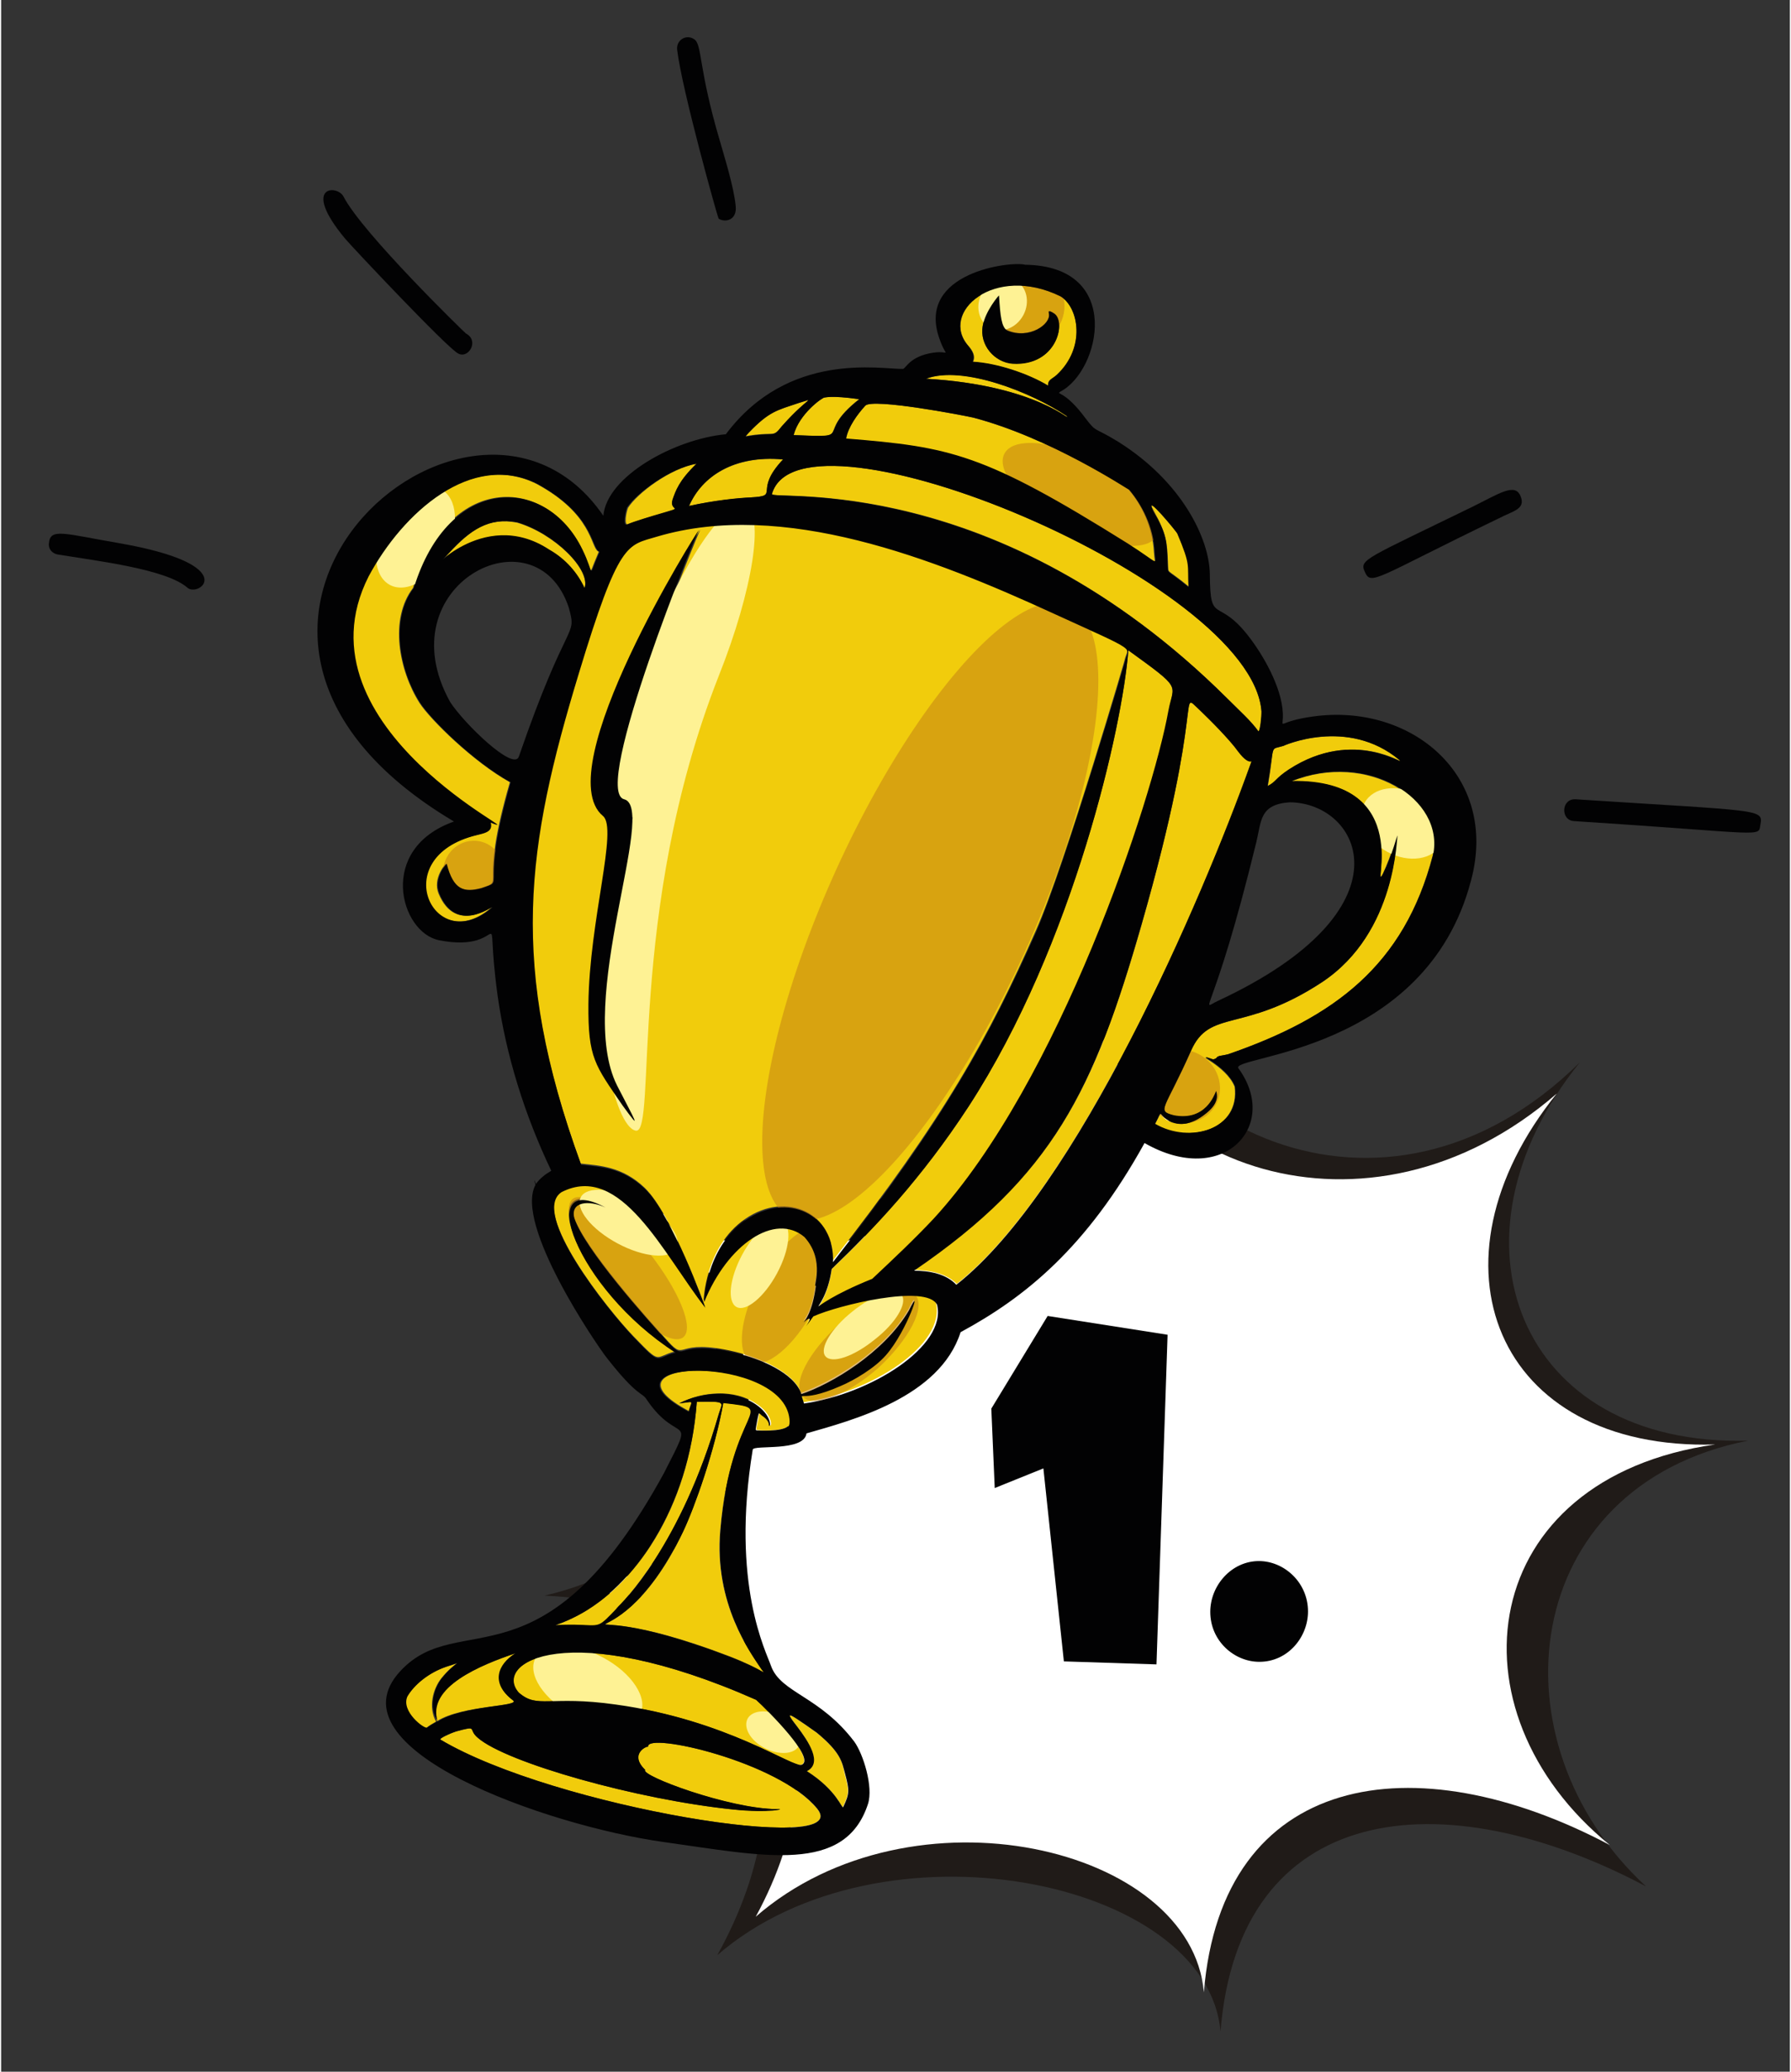
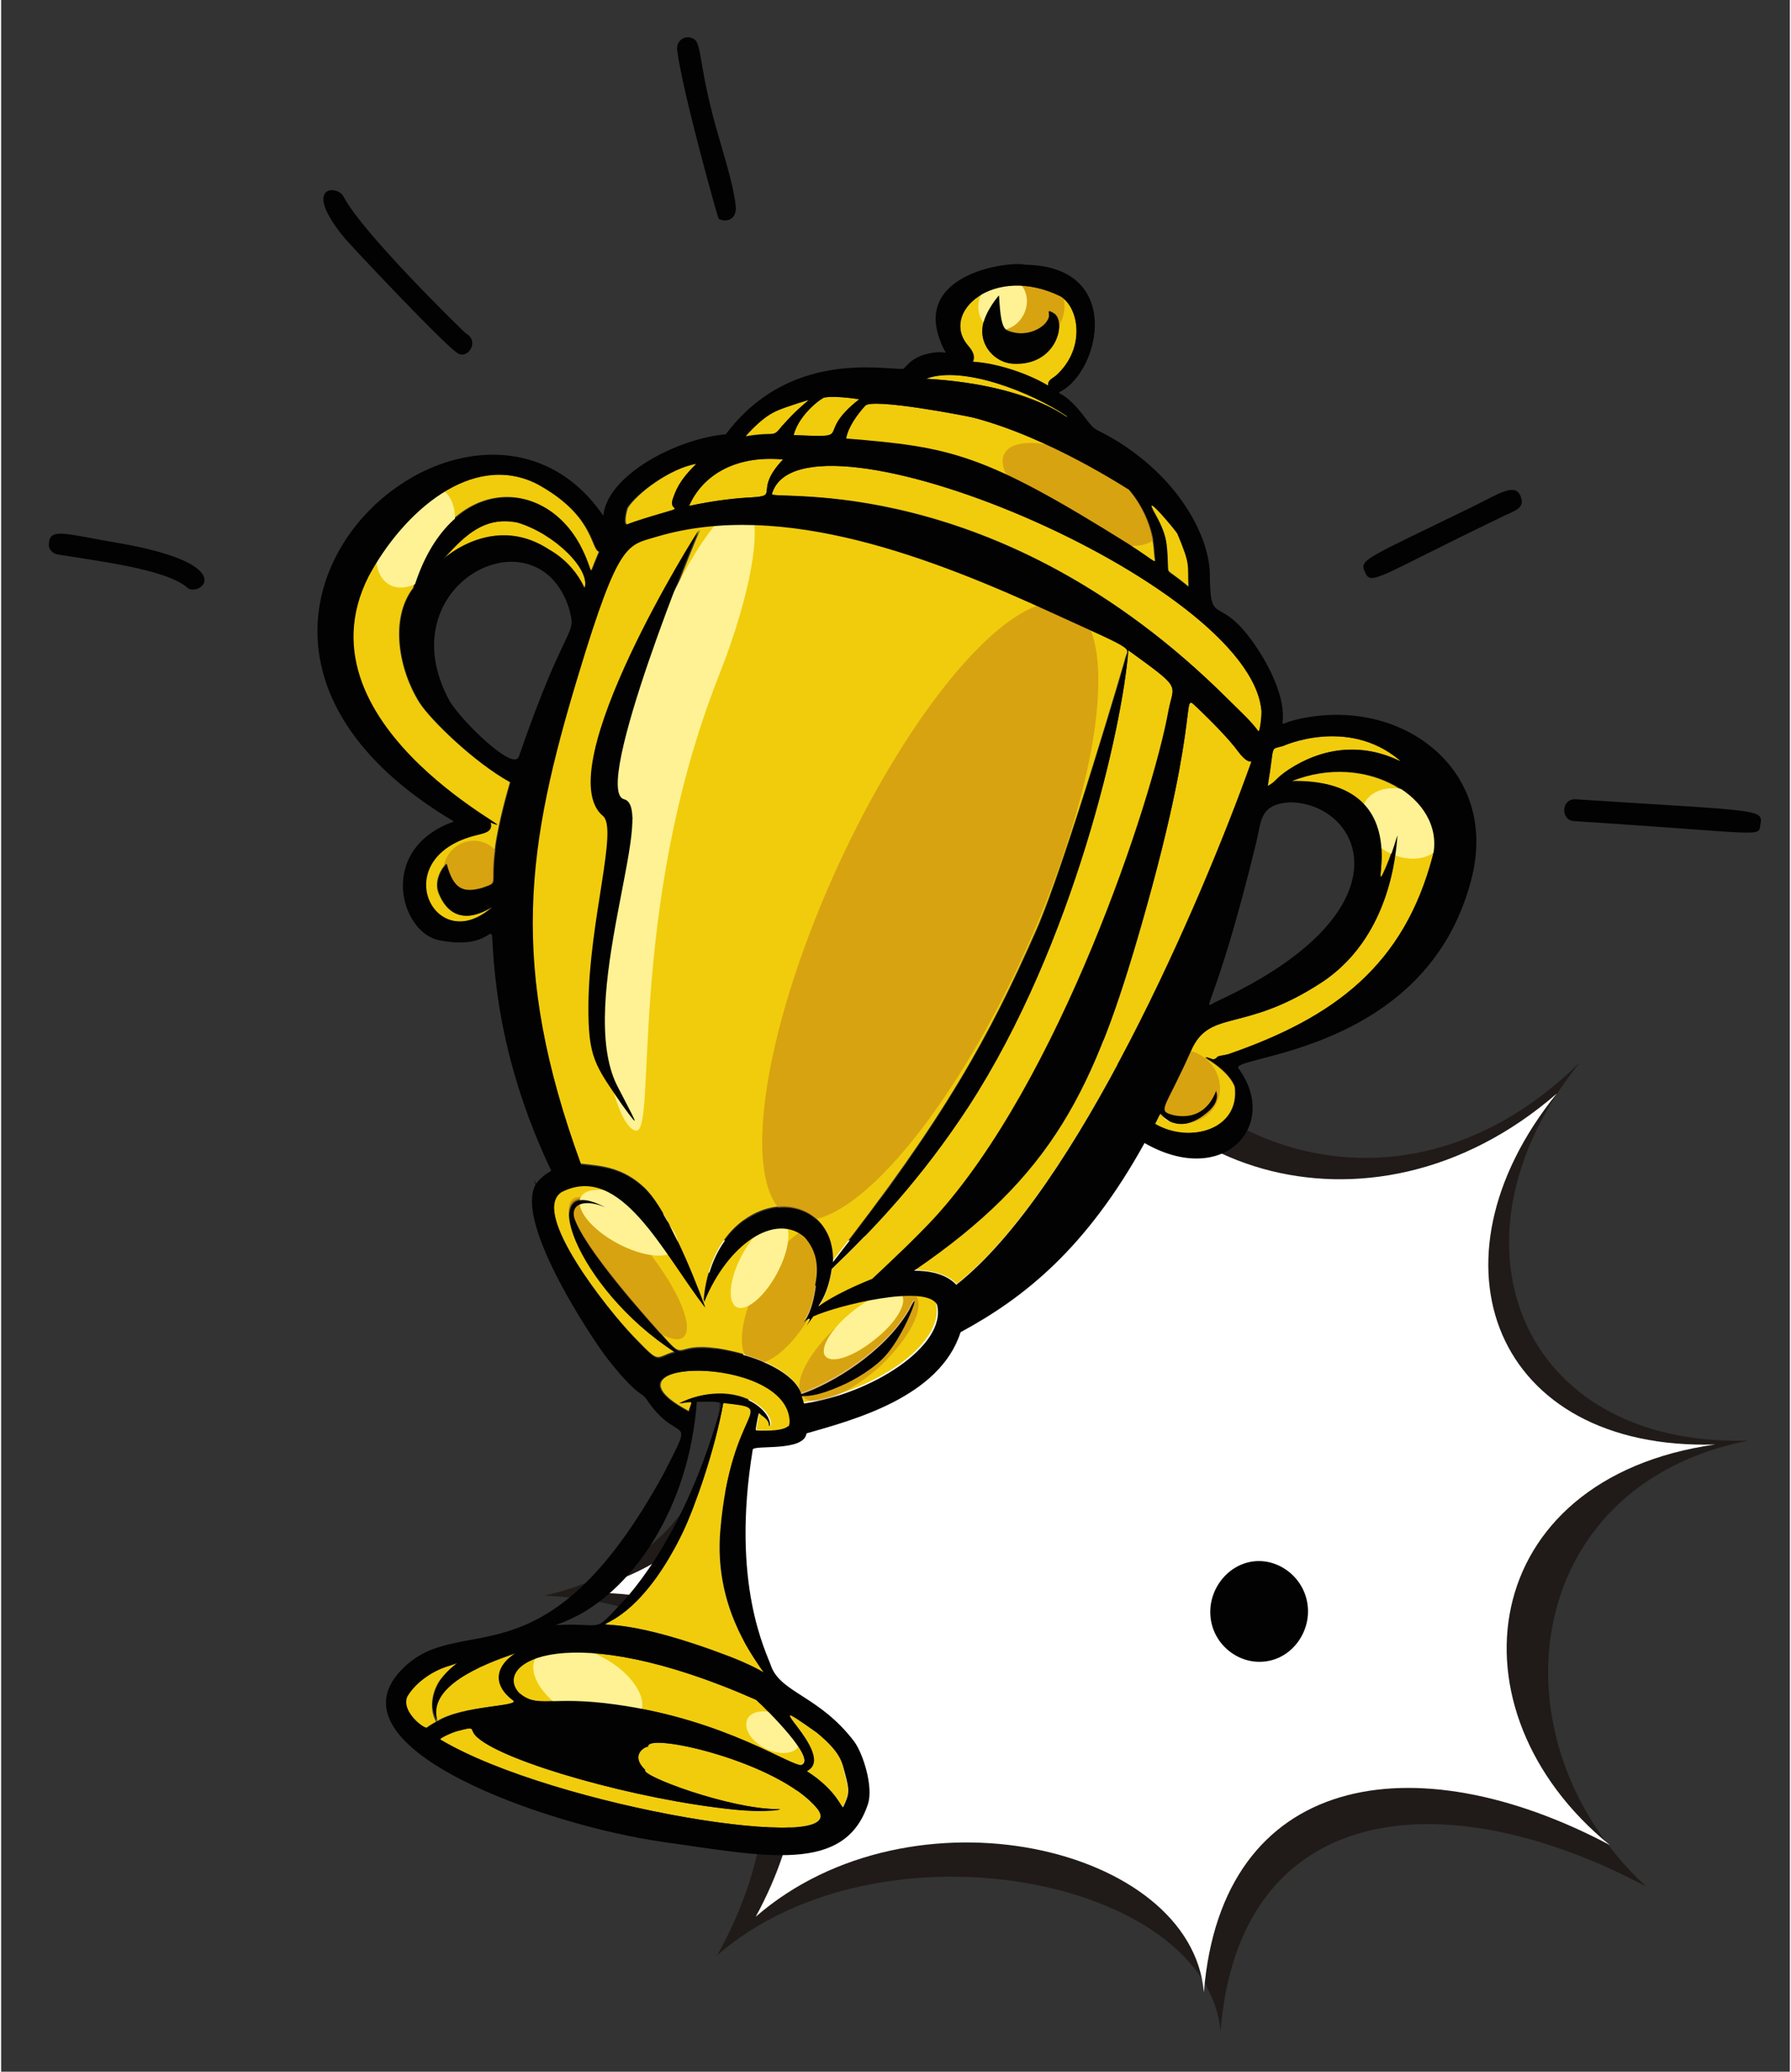
<svg xmlns="http://www.w3.org/2000/svg" version="1.1" x="0px" y="0px" viewBox="0 0 419.1 485.2" style="enable-background:new 0 0 419.1 485.2;" xml:space="preserve" width="160" height="185">
  <rect x="0" y="0" width="419.1" height="485.2" fill="#333333" stroke="none" />
  <style type="text/css">
	.st0{fill-rule:evenodd;clip-rule:evenodd;fill:#201B18;}
	.st1{fill-rule:evenodd;clip-rule:evenodd;fill:#FFFFFF;}
	.st2{display:none;fill:#FFD60D;}
	.st3{display:none;fill-rule:evenodd;clip-rule:evenodd;fill:#ABA8A8;}
	.st4{display:none;fill:#383330;}
	.st5{display:none;fill-rule:evenodd;clip-rule:evenodd;fill:#201B18;}
	.st6{display:none;fill-rule:evenodd;clip-rule:evenodd;fill:#FFD60D;}
	.st7{fill:#020203;}
	.st8{fill:#F1CC0C;}
	.st9{opacity:0.56;fill:#C58215;enable-background:new    ;}
	.st10{fill:#FEF294;}
	.st11{display:none;}
	.st12{display:inline;fill:#020203;}
</style>
  <g id="Ebene_1">
    <g>
      <g>
        <g>
          <path class="st0" d="M253.9,213.9c9.4,50.9,70.2,80.1,116,34.9c-33.4,41.3-14.4,90.1,39.4,88.6c-53.7,10.6-60.6,70.6-23.9,104.4      c-48-25.4-95.4-19.8-99.7,34c-3.1-35.8-79.6-51.1-117.9-17.9c22.3-40.1,11.9-82-40.5-84.2c53.5-12.4,50.6-70.5,15.3-100      C187.3,308.2,258.8,264.2,253.9,213.9" />
          <path class="st1" d="M253.9,230.3c8.2,42.9,66.2,64.3,110.6,25.8c-32,39.6-14.4,83.7,37.1,82.2c-55.9,7.9-63.4,62.3-24.7,93.8      c-45.9-24.3-90.9-17-95.1,34.5c-2.9-34.2-68.4-49.5-105-17.7c21.4-39.3,8.1-77.9-42.3-75.8c51.2-11.8,50.7-63.2,16.9-91.4      C190.4,311.3,253.1,274,253.9,230.3" />
          <path class="st2" d="M157.4,289.7c0,0,7.7-15.9,23.2-22.7c0,0,25.9-12.2,50,11.2c0,0,11.9,12.9,10.4,29.7c0,0-3.6,27.7-2.7,29.9      l0.1,24c0,0,2.5,10.2-1.6,11.7l-29.7,10.4c0,0-5.4,2-8.2-6.1c0,0-13.3-19.1-19-23.5c0,0-20.1-20.6-22.8-28.2      C157.2,326.1,147.4,313.4,157.4,289.7" />
          <path class="st3" d="M207.6,385.6l29.9-10.4c1.7-0.6,3.3-0.1,3.7,1l1.5,4.2c0.4,1.2-0.6,2.6-2.3,3.1l-29.9,10.4      c-1.7,0.6-3.3,0.1-3.7-1l-1.5-4.2C205,387.6,206,386.2,207.6,385.6" />
          <path class="st3" d="M244.1,393.4l-29.9,10.5c-1.7,0.6-3.3,0.1-3.7-1l-1.5-4.2c-0.4-1.2,0.6-2.6,2.3-3.1l29.9-10.4      c1.7-0.6,3.3-0.1,3.7,1l1.5,4.2C246.8,391.4,245.8,392.9,244.1,393.4" />
          <path class="st4" d="M214.8,404.9l29.1-10.2c1.7,4.8-5,10.8-11.8,13.1C225.4,410.2,216.5,409.7,214.8,404.9" />
          <path class="st5" d="M205.4,388.7c1.2-0.1,2.3,2.9,2.7,3.8c0,0,0.1,0.1,0.2,0.1s0.3,0.1,0.4,0.1c0.5,0.1,1,0,1.4-0.2      c4-1.6,8.2-3.1,12.3-4.6c3.7-1.3,7.5-2.6,11.3-3.7c1.1-0.3,5.7-2.2,6.7-0.9c0,0.1,0.1,0.1,0.1,0.2c0-0.7,0.9-1.2,1.1-1.9      c0.1-0.2,0.1-0.4,0.1-0.5s0-0.2-0.1-0.3c-0.6-1.3-1.2-2.7-1.8-4.1c0,0,0,0-0.1,0s-0.2-0.1-0.3-0.1c-0.4-0.1-0.9,0-1.3,0.2      c-4.2,1.6-8.4,3.1-12.6,4.6c-5.7,2-11.5,4.1-17.4,5.5c-0.5,0.1-1,0.4-1.5,0.7c-0.2,0.1-0.3,0.3-0.5,0.4      c-0.2,0.2-0.3,0.5-0.5,0.6C205.5,388.7,205.5,388.7,205.4,388.7 M223.6,391.5c-4.1,1.4-8.3,2.9-12.4,4.1c-1.1,0.3-2.2,0.4-3.3,0      c-0.5-0.2-1-0.4-1.4-0.8s-0.7-0.9-0.9-1.4c-0.2-1-1.2-3.9-0.1-4.7c-0.5,0.2-0.8-0.6-0.8-1c0-0.5,0.1-0.9,0.3-1.3      c0.4-0.9,1.3-1.6,2.3-2.1c5.5-2.6,11.3-4.5,17-6.5c4.2-1.5,8.5-2.9,12.7-4.3c1.1-0.4,2.3-0.4,3.4-0.1c0.5,0.2,1,0.4,1.5,0.8      s0.8,0.9,1,1.5c0.4,1.4,0.8,2.9,1.2,4.3c0.1,0.5,0.1,1.1,0,1.6s-0.4,0.9-0.7,1.2c-0.5,0.5-2.1,1.5-2.8,0.7      c0.5,1.5-5.1,3.6-5.8,3.8C231,388.8,227.3,390.2,223.6,391.5z" />
          <path class="st5" d="M168.1,297.8c-0.8,2.1-1.2,4.3-1.2,6.5c0,1.9,2.7,9.1,1.5,10.5c-3,0.9-5-8.7-5.1-10.4      c-0.1-2.7,0.3-5.4,1.2-7.9c0.2-0.6,0.5-1.2,0.8-1.8c1.2-2.6,3-5,5.2-6.8c0.6-0.5,4.9-3.9,5.8-2c0.7,1.4-2.9,3.7-3.6,4.4      c-1.6,1.8-3,3.8-4,6.1C168.5,296.8,168.3,297.3,168.1,297.8" />
          <path class="st5" d="M168.4,271.1c3.8-2.9,8.1-5.2,12.6-6.9c5.9-2.2,12.4-2.8,18.7-2.2c7.1,0.6,14.1,2.6,20.4,5.9      c6.7,3.6,12.5,8.7,16.6,15.1c4.7,7.5,6.7,16.2,6.6,24.9c-0.3,18-4.1,35.8-3.1,53.8c-0.1,0.6,0.6,4,0.6,5.4c0,1.5-0.1,3-0.5,4.4      c-0.2,0.7-0.6,1.4-1,2c-0.5,0.6-1.1,1.1-1.9,1.3c-4,1.2-11,4.8-15.3,3.9c2.8-3.3,10.5-4.8,14.5-6.3c0.3-0.1,0.5-0.3,0.6-0.5      c0.2-0.3,0.4-0.7,0.5-1.1c0.3-1.1,0.3-2.3,0.2-3.5c0-0.2-0.7-5.1-0.8-5c-1.7-18.1,1.8-36.2,1.9-54.3c0-7.9-1.8-15.7-6.1-22.4      c-3.7-5.7-8.9-10.2-14.9-13.4c-5.7-3-12.1-4.8-18.5-5.3c-5.5-0.4-11.3,0-16.5,2c-4.1,1.6-7.9,3.6-11.4,6.2      c-2.9,2.2-5.5,4.8-7.7,7.8c-4.1,5.6-6.6,12.2-7.5,19.1c-0.8,6.5-0.2,13.2,1.8,19.4c1.8,5.4,4.6,10.6,8.9,14.5      c13,11.8,25.2,25.6,33.6,41.1c0.7,1.4,1.6,2.7,2.7,3.8c0.6,0.6,1.3,1.1,2.1,1.5c0.1,0,1.3,0.4,1.5,0.3      c4.2-1.3,10.7-4.2,15.3-3.9c0.2,0-12.1,5.6-14.4,6.6c-1.1,0.4-2.5,0.2-3.5-0.2c-1.2-0.4-2.2-1.1-3.2-2c-1.4-1.2-2.5-2.8-3.5-4.4      c-8.8-14.8-20.8-28-33.7-39.4c-4.9-4.4-8.2-10.3-10.3-16.5c-2.3-6.9-3-14.3-2.1-21.5c1-7.7,3.8-15.1,8.4-21.4      C162.2,276.5,165.1,273.6,168.4,271.1" />
          <path class="st5" d="M220.4,336.8c0.8,4.4,2.2,8.7,3.8,12.8c1.7,4.3,3.6,8.5,5.7,12.5c0.7,1.4,4.8,6.2,4.3,8      c-1.9,1-5.8-5.7-6.4-6.7c-2.6-4-4.8-8.2-6.6-12.6c-1.8-4.1-3.3-8.4-4.2-12.8c-1.2,0.3-2.4,0.6-3.7,0.7c-1.2,0.1-2.5,0.1-3.7-0.1      l0,0c-1,2-2.3,3.8-4,5.1c-0.8,0.6-1.8,1.2-2.7,1.5c0.9,2.3,1.7,4.7,2.5,7c1.9,5.9,3.4,12.1,3.8,18.4c0.2,2.3,0.2,4.7-0.3,7      c-0.2,0.8-0.4,1.7-0.9,2.4c-0.3,0.4-0.9,1.3-1.5,1.2c-0.6-0.1,0.1-1.5,0.2-1.8c0.1-0.7,0.2-1.4,0.2-2.1c0-2.1-0.2-4.3-0.5-6.4      c-1-6-2.5-11.8-4.4-17.5c-0.8-2.4-1.7-4.9-2.7-7.3c-1.9,0.2-3.8,0-5.6-0.6c-1.9-0.5-3.7-1.4-5.3-2.5c-1.4-1-2.8-2.3-3.6-3.8      c-0.4-0.7-0.7-1.5-0.9-2.4c-0.2-0.9-0.1-1.7,0.1-2.6s0.7-1.7,1.3-2.4c0.7-0.7,1.5-1.3,2.4-1.8s2-0.7,3-0.6s1.9,0.5,2.8,1.1      c1.9,1.2,3.3,3,4.5,4.9l0,0l0,0l0,0c1.4,2.1,2.6,4.3,3.6,6.6c0.8-0.3,1.5-0.6,2.2-1.1c1.4-0.9,2.5-2.2,3.3-3.6      c-0.2-0.1-0.4-0.3-0.6-0.5c-1.5-1.4-2.9-3-3.9-4.8c-0.8-1.3-1.4-2.7-1.5-4.3c-0.1-1.2,0-2.5,0.5-3.6c0.5-1,1.2-1.8,2.1-2.3      c0.8-0.5,1.8-0.8,2.8-0.8s2,0.2,2.8,0.7c0.9,0.5,1.6,1.4,2,2.3c0.3,0.8,0.7,2.6,0,3.4c-0.4,0.5-1.4-2.3-1.6-2.6      c-0.4-0.5-0.8-0.9-1.4-1.2c-0.5-0.2-1.1-0.3-1.6-0.2c-0.5,0.1-1,0.3-1.5,0.6c-0.4,0.3-0.7,0.7-0.9,1.2c-0.2,0.6-0.2,1.3-0.1,1.9      c0.2,1.1,0.7,2.1,1.3,3c0.9,1.3,2,2.5,3.1,3.6c0.7-2.4,1.3-5.4,2.6-6.3c1.2,1.2,0.6,4.6-0.2,7.2c0.7,0,1.4,0,2.1-0.1      c1.2-0.1,2.3-0.4,3.5-0.7c-0.1-1.3-0.2-2.7-0.2-4c0.1-1.9,0.4-3.8,1.2-5.6c0.5-1.1,1.1-2.1,1.9-3.1s1.7-1.8,2.8-2.3      c0.6-0.3,1.3-0.4,2-0.3s1.4,0.3,2,0.7c1.4,0.9,2.4,2.3,3.1,3.8c0.1,0.2,0.2,0.4,0.2,0.5c0.5,1.1,0.6,2.4,0.4,3.6      c-0.2,1.3-0.8,2.5-1.7,3.6c-1.7,2.2-4.2,3.8-6.7,5C221.1,336.5,220.8,336.7,220.4,336.8 M225.9,325.5c0-0.1-0.1-0.2-0.1-0.3      c-0.4-0.8-0.9-1.8-1.7-2.3c-0.1-0.1-0.2-0.1-0.3-0.1c-0.1,0-0.2,0-0.3,0.1c-0.5,0.2-0.9,0.7-1.3,1.1c-0.6,0.7-1,1.5-1.4,2.3      c-0.6,1.3-0.8,2.7-0.9,4.1c0,0.8,0,1.6,0,2.4c2-1,3.9-2.2,5.3-3.9c0.4-0.6,0.8-1.2,0.9-1.9C226.2,326.5,226.1,326,225.9,325.5z       M194.6,337.7c-0.9-1.4-2-2.9-3.4-3.8c-0.4-0.2-0.8-0.4-1.2-0.5c-0.3,0-0.6,0-0.8,0.1c-0.5,0.3-1,0.6-1.4,1      c-0.2,0.2-0.4,0.5-0.5,0.9c-0.1,0.3-0.1,0.6,0,0.9c0.1,0.4,0.2,0.8,0.4,1.2c0.6,1.1,1.5,2,2.5,2.7c1.3,0.9,2.7,1.6,4.1,2.1      c1,0.3,2,0.5,3.1,0.6c-0.8-1.7-1.8-3.4-2.8-5L194.6,337.7C194.7,337.8,194.7,337.8,194.6,337.7L194.6,337.7z" />
          <path class="st5" d="M234.3,409.1c-0.5,0.2-1,0.4-1.6,0.6c-3.6,1.2-7.7,1.8-11.5,1.1c-1.7-0.3-3.4-0.8-4.8-1.9      c-0.6-0.5-1.2-1-1.6-1.7c-0.3-0.5-0.9-1.8-0.1-2.3c0.6-0.1,1.1,0.6,1.6,1c0.4,0.3,0.9,0.6,1.4,0.8c1.2,0.5,2.5,0.7,3.9,0.8      c3.3,0.2,6.7-0.3,9.8-1.4c0.5-0.2,0.9-0.3,1.3-0.5c2.6-1.1,5-2.6,7.1-4.5c0.9-0.9,1.8-1.9,2.4-3c0.3-0.5,0.5-0.9,0.6-1.4      c0.2-0.5,0.2-1.3,0.6-1.7c0.9-0.7,1.5,1.2,1.6,1.8c0.1,0.8,0,1.6-0.2,2.4c-0.4,1.7-1.4,3.2-2.6,4.4      C240.2,406,237.3,407.9,234.3,409.1" />
          <path class="st5" d="M227.4,398.5c4.6-1.6,9.7-4,14.7-4.2c0.6,0,1.4,0,1.7,0.5c0.1,0.6-0.6,1-1.1,1.4c-4.2,2.7-9.4,4.3-14.1,5.9      c-1.5,0.5-12.3,5.4-13.9,3.1C213.3,402.9,226.4,398.9,227.4,398.5" />
          <path class="st5" d="M246.3,390.3c-1.2,0.1-2.3-2.9-2.7-3.8c0,0-0.1-0.1-0.2-0.1s-0.3-0.1-0.4-0.1c-0.5-0.1-1,0-1.4,0.2      c-4,1.6-8.2,3.1-12.3,4.6c-3.7,1.3-7.5,2.6-11.3,3.7c-1.1,0.3-5.7,2.2-6.7,0.9c0-0.1-0.1-0.1-0.1-0.2c0,0.7-0.9,1.2-1.1,1.9      c-0.1,0.2-0.1,0.4-0.1,0.5s0,0.2,0.1,0.3c0.6,1.3,1.2,2.7,1.8,4.1c0,0,0,0,0.1,0s0.2,0.1,0.3,0.1c0.4,0.1,0.9,0,1.3-0.2      c4.2-1.6,8.4-3.1,12.6-4.6c5.7-2,11.5-4.1,17.4-5.5c0.5-0.1,1-0.4,1.5-0.7c0.2-0.1,0.3-0.3,0.5-0.4c0.2-0.2,0.3-0.5,0.5-0.6      C246.2,390.4,246.3,390.3,246.3,390.3 M228.2,387.6c4.1-1.4,8.3-2.9,12.4-4.1c1.1-0.3,2.2-0.4,3.3,0c0.5,0.2,1,0.4,1.4,0.8      s0.7,0.9,0.9,1.4c0.2,1,1.2,3.9,0.1,4.7c0.5-0.2,0.8,0.6,0.8,1c0,0.5-0.1,0.9-0.3,1.3c-0.4,0.9-1.3,1.6-2.3,2.1      c-5.5,2.6-11.3,4.5-17,6.5c-4.2,1.5-8.5,2.9-12.7,4.3c-1.1,0.4-2.3,0.4-3.4,0.1c-0.5-0.2-1-0.4-1.5-0.8s-0.8-0.9-1-1.5      c-0.4-1.4-0.8-2.9-1.2-4.3c-0.1-0.5-0.1-1.1,0-1.6s0.4-0.9,0.7-1.2c0.5-0.5,2.1-1.5,2.8-0.7c-0.5-1.5,5.1-3.6,5.8-3.8      C220.7,390.2,224.5,388.9,228.2,387.6z" />
          <path class="st5" d="M141.5,275.1c-2.2-1.8-13.3-9.5-10.7-13.5c0.1,0.1,27.7,13.7,24.1,19.9      C152.3,285.5,143.2,276.5,141.5,275.1" />
          <path class="st5" d="M150.3,242.6c-1.5-3.5-14-27.3-9.2-30.9c0.1,0.1,29.6,49.1,23.1,54.6C160.5,269.1,151,244.3,150.3,242.6" />
          <path class="st5" d="M181.6,233.9c-0.1-3.3-2.5-24.6,2.8-25.8c0,0.1,8.9,45.4,1.4,47.5C181.1,256.7,181.6,235.8,181.6,233.9" />
          <path class="st5" d="M212.6,234.3c1-3.3,5.3-25.6,10.9-25.2c0,0.1-5.7,48.5-13.7,48.3C204.9,257.2,212,236.1,212.6,234.3" />
          <path class="st5" d="M137.5,306.4c-2.6,0-8.7,0.5-9-3.4c0.1,0,16-6.8,16.6-0.4C145.4,306.5,140.1,306.4,137.5,306.4" />
          <path class="st5" d="M153.1,362.6c-2.2,1.9-13.3,13.6-17.1,10.3c0.1-0.1,21.5-28.6,27.3-24.1C167,352,154.6,361.3,153.1,362.6" />
          <path class="st5" d="M142.9,336.6c-2.5,0.9-10.2,4.4-12,0.6c0.1,0,17.1-13.4,20-7.3C152.6,333.8,145.2,335.8,142.9,336.6" />
          <path class="st6" d="M142.8,272.1c-2.2-1.8-13.3-9.5-10.7-13.5c0.1,0.1,27.7,13.7,24.1,19.9      C153.6,282.4,144.5,273.5,142.8,272.1" />
          <path class="st6" d="M153.9,241.8c-1.5-3.5-14-27.3-9.2-30.9c0.1,0.1,29.6,49.1,23.1,54.6C164.1,268.4,154.6,243.6,153.9,241.8" />
          <path class="st6" d="M185.1,233.1c-0.1-3.3-2.5-24.6,2.8-25.8c0,0.1,8.9,45.4,1.4,47.5C184.6,256,185.2,235,185.1,233.1" />
          <path class="st6" d="M216.1,233.5c1-3.3,5.3-25.6,10.9-25.2c0,0.1-5.7,48.5-13.7,48.3C208.4,256.4,215.6,235.4,216.1,233.5" />
-           <path class="st6" d="M138.7,303.1c-2.6,0-8.7,0.5-9-3.4c0.1,0,16-6.8,16.6-0.4C146.6,303.2,141.3,303.1,138.7,303.1" />
          <path class="st6" d="M153.5,360.2c-2.2,1.9-13.3,13.6-17.1,10.3c0.1-0.1,21.5-28.6,27.3-24.1      C167.4,349.5,155.1,358.8,153.5,360.2" />
          <path class="st6" d="M143,333.4c-2.5,0.9-10.2,4.4-12,0.6c0.1,0,17.1-13.4,20-7.3C152.8,330.5,145.3,332.6,143,333.4" />
        </g>
        <g>
-           <path class="st7" d="M249,389.1l-4.8-45.2l-11.4,4.6l-0.8-18.6l13.2-21.7l28.1,4.4l-2.6,77.2L249,389.1z" />
          <path class="st7" d="M283.3,377.5c0-6.2,5-11.9,11.4-11.9c5.9,0,11.5,5,11.5,11.8c0,6-4.7,11.8-11.4,11.8      C288.9,389.2,283.3,384.3,283.3,377.5z" />
        </g>
      </g>
      <g>
        <g>
          <path class="st8" d="M120.9,122.4c-6.7-1.3-11,1.7-16,7.2c-6.1,6.9,7.5-11.3,23.5-0.8c3.9,2.3,6.6,5.6,8.3,9      C138.2,133.5,129.7,125,120.9,122.4z" />
          <path class="st8" d="M102.5,209.3c-1.5-3.6,1.7-7.1,1.7-7c1.6,6.1,4.1,6.7,8.2,5.7c6-2.1-0.7,1,6.8-24.8      c-8.5-4.7-18.7-14.7-21.2-18.6c-4.8-7.6-7.1-19.6-1.5-26.9c8.1-26.8,31.1-26.6,39.5-9c2.8,5.9,1.3,6.8,3.7,1.3      c0.4-1,0.4-0.7,0.1-0.9c-1.7-1.2-1.4-8.8-14.4-15.8c-15.3-7.6-31.4,6.5-39.5,21.7c-18.3,35.8,40.3,62.3,28.6,57.6      c0.6,2.1-1.3,2.5-3.3,3c-21.3,5.2-9.9,28.8,3.7,16.9C115,212.1,106.5,218.9,102.5,209.3z" />
          <path class="st8" d="M157.4,117c0.7-2.1,1.4-4.5,5.6-8.4c-6.3,1.1-13.9,6.9-16.1,10.3c-0.4,0.9-1.1,4.4,0.1,3.9      c1.3-0.7,6.3-2.1,7.7-2.5C160.6,118.5,156.4,119.9,157.4,117z" />
          <path class="st8" d="M191.2,423.6c-8.9-11-40.3-18.1-39.6-14.5c-0.2-0.3-4.7,1.6-0.7,5.4c-1.3,1.3,19.6,9.2,30.9,9.2      c2.5-0.2-1.9,0.8-10.1,0.1c-22.7-2.3-53.3-11-60-16.8c-2.3-2,0.3-2.9-5.1-1.5c-1.7,0.6-4,1.7-3.7,1.9      C129.6,423.3,200.2,434.7,191.2,423.6z" />
-           <path class="st8" d="M168.1,331.3c0.9-3.1,2.1-3.1-5.1-3c-1.8,25.2-14.8,43.3-28,50.1c-6.1,3.2-7.2,2-0.7,2.2      c6.4,0.1,5.2,1.1,10.3-4.2c-0.2,0.2-0.4,0.3-0.5,0.4c-0.2,0.1-0.2,0.1,0,0C145.6,375.4,159.3,361.8,168.1,331.3z" />
          <path class="st8" d="M119.9,398.2c-5.2-4-3.4-8.4,0.6-11c-8,2.7-20.9,7.9-18.4,15.9C108.1,399.3,121.9,399.7,119.9,398.2z" />
          <path class="st8" d="M183.2,107.6c-11.5-1-19,4-22.1,10.9c5.9-1.3,11.4-1.8,14.4-2C182.8,116.1,176.1,115.2,183.2,107.6z" />
          <path class="st8" d="M191.1,405.8c-16.5-11.7,5.2,5.1-2.4,9c7.3,4.6,8.3,9,8.5,8.4c1.6-3.3,1.5-3.8,0.4-7.9      C197.1,412.8,196.8,410.5,191.1,405.8z" />
          <path class="st8" d="M103.1,393.1c3.2-4,5.5-4,1.1-2.7c-4.3,1.4-7.6,4.3-9.2,7c-1.5,3.6,4.1,7.7,4.6,7.3      c0.7-0.6,1.6-1.1,2.3-1.5C100,399.8,101.2,395.5,103.1,393.1z" />
          <path class="st8" d="M194.7,101.6L194.7,101.6C194.7,101.5,194.7,101.5,194.7,101.6z" />
          <path class="st8" d="M264.1,152.3c-1.3,17.5-12.8,68.8-37.4,106.8c-11.1,17-22.3,28.8-32.1,38.1c-1.7,12.6-9.4,10,9.6,2.5      c4.9-4.7,9.8-9.3,14.4-14.1c29.5-32,51.2-98,55-119C274.7,160,276.9,161.6,264.1,152.3z" />
          <path class="st8" d="M275.6,125c-0.1-0.4-8.1-9.9-5.6-5.5c3.1,5.7,3.2,7.3,3.4,12.6c0.2,2.5-0.7,0.7,4.9,5.3      C278,132,279,132.7,275.6,125z" />
          <path class="st8" d="M180.6,115.7c-0.3,1.6,52.8-5.8,106.7,47.9c3.2,3.2,5.5,5.2,7.3,7.7c0.5-0.3,0.8-3.6,0.7-4.7      C293,136.1,187.2,92.4,180.6,115.7z" />
          <path class="st8" d="M192.9,93.1c-0.5,0-5.9,3.8-7.3,8.8c15,0.7,4.5,0.2,15.4-8.4C194.3,92.5,192.7,93.2,192.9,93.1z" />
          <path class="st8" d="M249.6,97.4c-8.2-5.5-24.4-12-32.9-8.7C243.1,90.2,251.3,99.5,249.6,97.4z" />
          <path class="st8" d="M264.2,114.7c-0.1-0.2-18.5-12.2-36.5-16.9c-2.1-0.5-23.5-4.6-25.3-2.8c-1.9,2.1-3.9,5.1-4.6,7.8      c24.6,2,32.2,3.4,66,24.6c7.8,4.9,6.5,5.3,6.3,2C269.8,123.3,267.1,118.1,264.2,114.7z" />
          <path class="st8" d="M186.8,94.4c-5,1.7-6.8,1.9-11.6,6.9c-1.5,1.6-1.1,0.4,5.1,0.3c1.6,0,1.8-1,3.1-2.3      C189,93.1,191.1,93.2,186.8,94.4z" />
          <path class="st8" d="M211.8,86.4C211.8,86.3,211.8,86.3,211.8,86.4L211.8,86.4z" />
          <path class="st8" d="M248.2,69.4c-15.5-7.6-28.5,3.8-21.5,11.7c0.9,1,1.7,2.3,1,3.7c5.6,0.3,13,2.8,17.7,5.6      c-0.1-1.4,0.8-1.5,2-2.5C254.2,81.5,252.5,72,248.2,69.4z M237,85.1c-4.2-0.3-7.9-4.3-7-8.9c0.6-3.5,3.8-7.3,3.8-7.1      c0.4,4.8,0.7,7.3,1.9,8.2c5.2,2.3,10.3-1.5,9.8-3.9c-0.1-0.2-0.5-1.1,1.3,0C249.6,75.5,247.3,85.8,237,85.1z" />
          <path class="st8" d="M289.9,175.8c-2-2.7-6.4-7.2-8.9-9.6c-5.6-5,1.5-3-13.8,50.4c-11,38.2-20.5,58.5-53.2,80.8      c3.5,0.1,7.5,0.8,9.9,3.3c28.4-22.4,57.4-89.8,69-122C293.4,177.1,293.1,180,289.9,175.8z" />
          <path class="st8" d="M300.4,174.7c-3.3,1-1.9-0.8-3.6,9.4c2.1-1,1.6-1.7,5-3.9c15.4-10,27.6-0.5,25.9-2.2      C315.4,167.8,300.2,174.8,300.4,174.7z" />
          <path class="st8" d="M219.1,305L219.1,305C219,304.5,218.9,304.4,219.1,305z" />
          <path class="st8" d="M285.2,247.4c0.6-0.2,0.6-0.1,2.3-0.5c24.9-8.6,41.2-20.8,47.9-46.5c2.7-13.3-15.4-24.5-33.1-17.4      c29.5-0.6,18.5,27.2,21.4,21.7c2.2-4.7,3.2-9,3.4-8.9c-0.3-0.2,0,22.6-17.7,34.3c-18.5,12.1-26.3,6-30.7,16.1      c-6,13.9-8.2,14-4,15.1c7.4,1.4,9.5-4.8,9.9-5.7c0-0.1,0-0.2,0-0.1l0,0.1c0.2,0.5,0.9,2.6-2.2,5.1c-2.8,2.3-6,3.5-9.3,1.6      c-2.1-1.2-0.9-2.6-2.8,1c8.1,4.7,20,1.3,18.7-8.8c-2.1-5.2-10.4-8-5.1-6.3C285.1,247.8,284.7,247.6,285.2,247.4z" />
          <path class="st8" d="M219.1,305.1C219.2,305.3,219.2,305.3,219.1,305.1L219.1,305.1z" />
          <path class="st8" d="M176.9,398.1c-44.2-19.5-61.8-8.7-55.7-1.7c4.4,3.9,7.1,0.6,22.7,2.8c26.2,3.6,41.7,15,43.6,14.1      C190.9,411.8,179.7,400.6,176.9,398.1z" />
          <path class="st8" d="M168.5,358.4c2.6-29.6,14.3-28.3,0.7-29.9c-2,11.2-6.7,24.4-9.4,30.1c-17.3,36.3-34.9,11.8,10.8,29.3      c8.5,3.3,8.8,4.8,7.5,2.9C175.6,387.1,167,375.6,168.5,358.4z" />
          <path class="st8" d="M160.3,330c1.2,0.6,0.8,0.7,1.1,0c0.6-2.1,1.2-1.8-2.4-1.4c5.5-2.8,12.9-3.3,18,0.2c3.7,2.4,3.7,5.4,3.1,5      c-0.1,0,0.4-1-1.7-2.4c-0.9-0.6-0.7-0.8-1,0.9c-0.6,2.9-0.6,2.5-0.2,2.6c0.2,0.1,5.8,0.5,7.4-1c0,0.1,0.5,0,0.5-1.8      C183.3,317.2,139,318.1,160.3,330z" />
          <path class="st8" d="M219.1,305C219.1,305,219.1,305,219.1,305C219.2,305.2,219.1,305,219.1,305z" />
          <path class="st8" d="M190.2,308c-0.7,1-1.3,1.7-1.7,2.3c-0.9,1.2-1.8,2.4,0,0c0.9-1.2,1.5-2.6-0.6-0.9c0,0.1,0,0.1,0,0l0,0      c0.3-0.3,2.1-2.3,2.9-8.6c-0.8,0.9,2.5-5.6-2.7-11.4c-6.8-5.8-18.1,1.7-23.5,15.3c0,0.1,0.2-12.6,9.7-19.2      c9.8-6.8,21-1.3,20.5,9.8c26.3-33.6,36.7-52.6,47.6-77.3c7-15.7,21.8-66.6,20.8-63.3c0.8-3.7,3.9-1.9-16.7-11.3      c-28.1-12.9-63.4-26.8-93-18c-6.9,2.1-8.7,0.8-18.3,32.2c-12.2,40.2-16.6,68,0.6,114.9c4.5,0.5,9.7,0.7,14.9,5.6      c6.5,6.2,14.3,28.1,14.2,27.9c-9.9-12.7-19.8-34.3-33.7-27.1c-7.3,4.9,10.8,27.7,17,34.1c6.6,6.8,4.7,4.8,9.7,3.5      c-23.5-15.2-33.3-43-16.4-34c-4-1.7-8.3-1.2-7.3,2.5c2.5,7.3,16.9,23.5,22.1,29.2c4.4,4.8,1.4-1,15.7,2.4      c5.4,1.3,13.7,4.7,15.4,9.6c6.9-2.4,19.4-9.6,25.2-19.6c3.4-7-0.3,4.6-5.4,10.5c-2.6,3-7.5,5.8-10.6,7.2      c-10.2,4.6-9.5,0.4-8.6,4.1c15.6-2.2,33.5-13.4,31-23.4C216.7,300.3,195.8,305.4,190.2,308z M145.9,258.9      c-6.6-9.5-8.2-11.1-8-23.7c0.1-19.6,6.9-41.1,3.4-44.1c-13.1-10.7,22.3-67.2,22.5-67c-0.2-0.1-25.4,61.3-17.5,63.1      c7.8,2-11.5,47.4-1.7,67C148.5,262.4,150.4,265.5,145.9,258.9z" />
        </g>
        <ellipse transform="matrix(0.415 -0.91 0.91 0.415 -66.931 322.935)" class="st9" cx="217.7" cy="213.5" rx="78.8" ry="24.1" />
        <ellipse transform="matrix(0.472 -0.882 0.882 0.472 -121.477 205.233)" class="st9" cx="110.5" cy="204" rx="7.2" ry="7" />
        <ellipse transform="matrix(0.472 -0.882 0.882 0.472 -78.2 378.224)" class="st9" cx="276.5" cy="254.4" rx="8.5" ry="9" />
        <ellipse transform="matrix(0.472 -0.882 0.882 0.472 31.486 284.199)" class="st9" cx="252.9" cy="115.8" rx="8.3" ry="20.3" />
        <ellipse transform="matrix(0.472 -0.882 0.882 0.472 63.577 250.036)" class="st9" cx="240.4" cy="72" rx="8.9" ry="8.5" />
        <ellipse transform="matrix(0.472 -0.882 0.882 0.472 -170.178 322.376)" class="st9" cx="183.9" cy="303.2" rx="17.7" ry="7.2" />
        <path class="st9" d="M214.2,303.3c-2.5-2.7-10.4,0.3-17.8,6.8c-7.3,6.6-11.2,14.1-8.6,17c2.5,2.7,10.4-0.3,17.8-6.8     C212.8,313.6,216.7,306.1,214.2,303.3z" />
        <path class="st9" d="M151.7,293.2c-7.2-9-15.1-14.5-17.8-12.4c-2.6,2.1,1,11.1,8.1,20c7.2,9,15.1,14.5,17.8,12.4     C162.5,311.1,158.8,302.2,151.7,293.2z" />
        <ellipse transform="matrix(0.472 -0.882 0.882 0.472 -275.565 329.658)" class="st10" cx="137.3" cy="394.8" rx="7.6" ry="13.9" />
        <ellipse transform="matrix(0.472 -0.882 0.882 0.472 61.169 244.43)" class="st10" cx="234.5" cy="71.2" rx="6.3" ry="5.5" />
        <ellipse transform="matrix(0.472 -0.882 0.882 0.472 3.448 391.407)" class="st10" cx="328.3" cy="192.8" rx="7.6" ry="10.2" />
        <ellipse transform="matrix(0.472 -0.882 0.882 0.472 -59.663 151.963)" class="st10" cx="97" cy="125.8" rx="12.7" ry="8" />
        <path class="st10" d="M182.9,402c-3.3-1.8-6.9-1.5-8,0.5c-1.1,2.1,0.7,5.2,4,6.9s6.9,1.5,8-0.5C188,406.8,186.2,403.7,182.9,402z     " />
        <ellipse transform="matrix(0.472 -0.882 0.882 0.472 -174.829 280.791)" class="st10" cx="146.9" cy="286.3" rx="5.5" ry="12.7" />
        <path class="st10" d="M183.1,286c-2.2-1.2-6.5,2.3-9.5,7.9c-3,5.6-3.5,11-1.3,12.2c2.2,1.2,6.5-2.3,9.5-7.9     S185.3,287.2,183.1,286z" />
        <path class="st10" d="M211,303.3c-1.5-1.9-6.7-0.1-11.6,3.9c-4.9,3.9-7.7,8.6-6.3,10.4c1.5,1.9,6.7,0.1,11.6-3.9     C209.6,309.9,212.4,305.2,211,303.3z" />
        <path class="st10" d="M174.4,118.5c-4.6-1.8-14.7,13.2-22.7,33.4s-10.7,38.1-6.2,39.9c0.7,0.3,1.5,0.2,2.5-0.4     c-2.4,6.6-4.6,15.2-6.2,24.6c-3.8,22.3,1.8,47.9,6.9,48.8c5.1,0.9-2.3-51.2,19.4-106.4C176.2,138.1,178.9,120.3,174.4,118.5z" />
        <g>
          <path class="st7" d="M144.3,254.2c-9.8-19.6,9.5-64.9,1.7-67c-7.9-1.8,17.3-63.3,17.5-63.1c-0.2-0.1-35.5,56.2-22.5,67      c3.6,2.9-3.2,24.4-3.4,44.1c-0.1,12.6,1.5,14.2,8,23.7C150.4,265.5,148.5,262.4,144.3,254.2z" />
          <path class="st7" d="M307.4,167.8c-8.1,1.1-7.2,3-7.1,0.4c0.3-6-4-13.8-7.5-18.5c-7.8-10.5-9.5-2.8-9.6-15.2      c-0.1-8.4-6.6-21.7-21.4-31c-6-3.7-5-2-7.7-5.5c-5-6.8-7.1-5.5-5.9-6.3c9.3-4.8,14.9-29.4-8.3-29.7c-3.1-0.9-25.5,1.7-20.1,17.2      c1.7,5,2.7,2.8-1.4,3.4c-5.5,0.8-6.4,3.7-7.1,3.8c-5.2,0.1-26.8-4.3-41.5,15.3c-11.9,1.1-27.9,9.8-28.7,19.1      c-30.7-44.9-111.5,26.2-35,71.6c-18.1,6.4-12.6,26-3.5,27.8c17,3.4,10.4-11.6,13.7,12.8c2,14.3,6.4,28.2,12.6,41.2      c-1.4,0.8-2.7,1.8-3.6,3.1c-0.4-1.2-0.5-1.3-0.1,0.2c-5,9.2,14.2,37.3,16.7,40.5c7.2,9.2,8.2,8,9.3,9.7      c7.6,11.3,11.7,2.4,4.1,17.3c-28.3,51.7-47.8,31.4-61.7,46.3c-17.2,18.3,34.5,36.3,61.6,40.1c23.6,3.3,42.5,7.6,47.9-8.9      c1.3-4-1.1-11.7-3.2-14.6c-8.1-10.7-17.2-11.4-19.5-17.7c-1.1-3.3-9.5-19.1-4.3-50.7c0.2-1.2,12,0.6,12.6-3.8      c10.8-3.1,31.2-8.4,36.1-23.7c15-8.1,29.5-19.7,43.1-44.3c18.5,10.6,31.8-4.1,22-17.5c-2.2-3,43.9-3.4,54.5-44      C351,181.6,330.3,164.6,307.4,167.8z M295.3,166.6c0,1.1-0.3,4.4-0.7,4.7c-1.8-2.5-4.2-4.6-7.3-7.7      c-53.9-53.6-107.1-46.2-106.7-47.9C187.2,92.4,293,136.1,295.3,166.6z M194.6,297.2c9.8-9.4,21-21.1,32.1-38.1      c24.7-38,36.1-89.3,37.4-106.8c12.9,9.3,10.6,7.7,9.4,14.1c-3.8,21.1-25.6,87-55,119c-4.6,4.9-9.5,9.5-14.4,14.1      C185,307.2,192.8,309.7,194.6,297.2z M194.7,101.6L194.7,101.6C194.7,101.5,194.7,101.5,194.7,101.6z M275.6,125      c3.2,7.7,2.3,7,2.6,12.5c-5.6-4.6-4.7-2.8-4.9-5.3c-0.2-5.4-0.1-6.9-3.4-12.6C267.7,115.1,275.5,124.6,275.6,125z M248.2,69.4      c4.3,2.5,6,12-0.9,18.4c-1.1,1-2.1,1.1-2,2.5c-4.6-2.8-12-5.3-17.7-5.6c0.6-1.3-0.1-2.6-1-3.7C219.7,73.2,232.7,61.8,248.2,69.4      z M249.6,97.4c1.6,2-6.6-7.2-32.9-8.7C225.3,85.5,241.5,91.9,249.6,97.4z M211.8,86.4L211.8,86.4      C211.8,86.3,211.8,86.3,211.8,86.4z M202.5,95c1.8-1.8,23.1,2.3,25.3,2.8c18,4.7,36.3,16.9,36.5,16.9c2.9,3.4,5.7,8.6,6,14.6      c0.2,3.3,1.4,2.9-6.3-2c-33.9-21.2-41.5-22.6-66-24.6C198.5,99.9,200.6,97.1,202.5,95z M192.9,93.1c-0.2,0.1,1.4-0.6,8.2,0.4      c-10.9,8.5-0.4,9-15.4,8.4C187,96.9,192.4,93.1,192.9,93.1z M175.2,101.3c4.8-5,6.6-5.2,11.6-6.9c4.4-1.3,2.2-1.4-3.5,5      c-1.3,1.4-1.5,2.3-3.1,2.3C174.1,101.8,173.7,103.1,175.2,101.3z M183.2,107.6c-7.2,7.6-0.4,8.5-7.6,8.9c-3,0.1-8.6,0.7-14.4,2      C164.2,111.6,171.6,106.5,183.2,107.6z M169.6,102L169.6,102L169.6,102L169.6,102z M162.9,108.6c-4.1,4-4.9,6.4-5.6,8.4      c-0.9,2.9,3.2,1.5-2.9,3.3c-1.4,0.4-6.4,1.9-7.7,2.5c-1.2,0.6-0.4-3-0.1-3.9C148.9,115.5,156.6,109.7,162.9,108.6z M133,142.3      c2,7.3-0.2,1.6-11.7,34.9c-1.2,3.5-12.8-7.7-16.1-12.8C90,137,125.3,119,133,142.3z M104.9,129.5c5-5.4,9.4-8.4,16-7.2      c8.8,2.6,17.3,11.1,15.8,15.4c-1.6-3.5-4.4-6.8-8.3-9C112.4,118.2,98.7,136.4,104.9,129.5z M111.4,195.6c2-0.5,3.9-0.8,3.3-3      c11.8,4.8-46.8-21.7-28.6-57.6c8.1-15.1,24.2-29.3,39.5-21.7c13,7.1,12.7,14.6,14.4,15.8c0.3,0.2,0.3,0-0.1,0.9      c-2.4,5.5-0.8,4.6-3.7-1.3c-8.4-17.4-31.3-17.7-39.5,9c-5.6,7.3-3.4,19.3,1.5,26.9c2.5,3.9,12.6,13.9,21.2,18.6      c-7.5,25.9-0.8,22.7-6.8,24.8c-4.1,1.1-6.6,0.5-8.2-5.7c0-0.1-3.2,3.4-1.7,7c4,9.6,12.4,2.8,12.4,3.2      C101.5,224.4,90.1,200.8,111.4,195.6z M135,378.4c13-6.8,26.1-24.8,28-50.1c7.2-0.1,6,0,5.1,3c-8.8,30.5-22.5,44.1-24,45.4      c0.1,0,0.2-0.2,0.5-0.4c-5.1,5.3-3.8,4.3-10.3,4.2C127.8,380.4,129,381.5,135,378.4z M99.8,404.6c-0.6,0.4-6.2-3.8-4.6-7.3      c1.6-2.7,4.9-5.5,9.2-7c4.5-1.4,2.1-1.3-1.1,2.7c-1.9,2.4-3.2,6.8-1,10.1C101.4,403.6,100.5,404.1,99.8,404.6z M120.5,387.2      c-4.2,2.6-5.9,7-0.6,11c2.1,1.5-11.7,1.1-17.6,5C99.6,395.1,112.5,389.9,120.5,387.2z M102.9,407.4c-0.3-0.2,2-1.4,3.7-1.9      c5.3-1.5,2.6-0.5,5.1,1.5c6.6,5.8,37.3,14.5,60,16.8c8.2,0.9,12.5-0.2,10.1-0.1c-11.3-0.1-32.2-7.9-30.9-9.2      c-3.9-3.8,0.6-5.7,0.7-5.4c-0.7-3.6,30.7,3.5,39.6,14.5C200.2,434.7,129.6,423.3,102.9,407.4z M191.1,405.8      c5.7,4.7,5.9,6.9,6.6,9.5c1.1,4.1,1.1,4.7-0.4,7.9c-0.3,0.6-1.3-3.8-8.5-8.4C196.4,411,174.6,394.1,191.1,405.8z M176.9,398.1      c2.7,2.5,14,13.7,10.7,15.2c-1.9,0.9-17.4-10.5-43.6-14.1c-15.6-2.2-18.2,1.1-22.7-2.8C115.1,389.4,132.7,378.6,176.9,398.1z       M168.5,358.4c-1.5,17.2,7.1,28.7,9.6,32.5c1.3,1.8,0.9,0.3-7.5-2.9c-45.6-17.6-28.1,6.9-10.8-29.3c2.7-5.7,7.4-18.9,9.4-30.1      C182.7,330.1,171,328.8,168.5,358.4z M184.4,334c-1.5,1.4-7.2,1-7.4,1c-0.3-0.2-0.3,0.2,0.2-2.6c0.4-1.7,0.2-1.6,1-0.9      c2.1,1.4,1.6,2.4,1.7,2.4c0.5,0.4,0.6-2.5-3.1-5c-5.2-3.5-12.5-3-18-0.2c3.6-0.4,3.1-0.8,2.4,1.4c-0.2,0.8,0.1,0.6-1.1,0      c-21.5-12,23-12.9,24.6,2.2C184.9,334,184.3,334.2,184.4,334z M188.1,328.7c-0.9-3.7-1.6,0.4,8.6-4.1c3.1-1.3,8-4.2,10.6-7.2      c5.1-5.8,8.8-17.5,5.4-10.5c-5.9,10-18.3,17.3-25.2,19.6c-1.6-5-9.9-8.4-15.4-9.6c-14.3-3.4-11.3,2.4-15.7-2.4      c-5.2-5.7-19.7-21.9-22.1-29.2c-1-3.9,3.4-4.3,7.3-2.5c-16.8-9-7.1,18.9,16.4,34c-4.9,1.2-3.1,3.4-9.7-3.5      c-6.1-6.4-24.4-29.2-17-34.1c13.9-7.1,23.8,14.4,33.7,27.1c0,0.1-7.7-21.6-14.2-27.9c-5.3-5-10.4-5.1-14.9-5.6      c-17.1-46.9-12.8-74.7-0.6-114.9c9.5-31.4,11.4-30.1,18.3-32.2c29.6-8.8,64.9,5.1,93,18c20.6,9.4,17.5,7.6,16.7,11.3      c1-3.3-13.9,47.5-20.8,63.3c-11,24.6-21.3,43.6-47.6,77.3c0.5-11.1-10.6-16.7-20.5-9.8c-9.5,6.6-9.7,19.3-9.7,19.2      c5.5-13.6,16.6-21.1,23.5-15.3c5.1,5.6,1.8,12.2,2.7,11.4c-0.8,6.2-2.6,8.3-2.9,8.6c2.1-1.8,1.5-0.4,0.6,0.9      c0.4-0.5,1-1.3,1.7-2.3c5.7-2.6,26.6-7.7,29-2.7C221.6,315.3,203.7,326.5,188.1,328.7z M219.1,305.1      C219.1,305,219.1,305,219.1,305.1C219.1,305,219.2,305.2,219.1,305.1z M219.1,305.1L219.1,305.1      C219.2,305.3,219.2,305.3,219.1,305.1z M219.1,305C218.9,304.4,219,304.5,219.1,305L219.1,305z M223.8,300.9      c-2.4-2.6-6.4-3.3-9.9-3.3c32.7-22.3,42.2-42.5,53.2-80.8c15.4-53.4,8.3-55.4,13.8-50.4c2.4,2.3,6.9,6.8,8.9,9.6      c3.1,4.1,3.5,1.2,2.9,3C281.2,211.1,252.2,278.5,223.8,300.9z M300.4,174.7c-0.1,0,15-6.9,27.2,3.3c1.7,1.8-10.5-7.8-25.9,2.2      c-3.3,2.2-2.9,2.8-5,3.9C298.5,173.9,297.1,175.7,300.4,174.7z M294.1,197.2c1.2-4.9,0.7-8.8,7.8-9.3      c16.7,0.1,29.2,25.1-16.8,46.5C280.4,236.6,284,238.6,294.1,197.2z M287.5,246.9c-1.7,0.4-1.9,0.3-2.3,0.5      c-0.6,0.2-0.1,0.4-1.2,0.7c-5.3-1.8,3,1.1,5.1,6.3c1.4,10.2-10.7,13.5-18.7,8.8c1.9-3.6,0.6-2.3,2.8-1c3.3,2,6.4,0.8,9.3-1.6      c3.1-2.5,2.3-4.5,2.2-5.1c-0.4,0.9-2.5,7.1-9.9,5.7c-4.2-1.1-2.2-1.2,4-15.1c4.4-10,12.3-4,30.7-16.1      c17.7-11.7,17.4-34.5,17.7-34.3c-0.2-0.1-1.1,4.2-3.4,8.9c-3,5.6,8-22.2-21.4-21.7c17.7-7.1,35.9,4.1,33.1,17.4      C328.7,226.1,312.4,238.3,287.5,246.9z" />
          <path class="st7" d="M187.8,309.4L187.8,309.4C187.7,309.5,187.8,309.5,187.8,309.4z" />
          <path class="st7" d="M188.4,310.3C186.6,312.7,187.5,311.5,188.4,310.3L188.4,310.3z" />
          <path class="st7" d="M144.1,376.7C144,376.9,144,376.9,144.1,376.7L144.1,376.7z" />
          <path class="st7" d="M284.6,255.3C284.6,255.3,284.6,255.3,284.6,255.3L284.6,255.3z" />
          <path class="st7" d="M245.5,73.4C245.6,73.5,245.6,73.5,245.5,73.4L245.5,73.4z" />
          <path class="st7" d="M246.8,73.5c-1.7-1.2-1.3-0.2-1.3,0l0,0c0.1,0,0.1,0,0,0c0.5,2.4-4.6,6.1-9.8,3.9c-1.3-0.8-1.6-3.3-1.9-8.2      c0-0.1-3.2,3.6-3.8,7.1c-0.8,4.6,2.8,8.6,7,8.9C247.3,85.8,249.6,75.5,246.8,73.5z" />
          <path class="st7" d="M168.4,33c-5.1-17.2-4.1-22.5-6-23.8c-1.9-1.3-4.3,0.2-4,2.5c1.1,9.3,9.5,39.3,9.7,39.5c1.5,1,4.4,0.4,4-3      C171.7,43.8,169.3,36.2,168.4,33z" />
          <path class="st7" d="M108.9,78.1c-0.1,0-24.3-23.5-28.7-32.1c-1.5-2.8-10-2.6,0.4,9.9c1.6,1.9,24,25.7,26.5,26.9      C109.5,84.1,112.1,79.8,108.9,78.1z" />
          <path class="st7" d="M27.6,127.2c-12.8-2.2-16.1-3.6-16.4,0c-0.2,1.3,0.7,2.5,2.3,2.7c9.2,1.5,25.1,3.4,30.1,7.7      C46.2,140.1,56.9,132.3,27.6,127.2z" />
          <path class="st7" d="M356,116.2c-1.3-3.2-5-0.6-11.3,2.5c-25,12.2-26.5,12.3-25.2,15.2c1.5,3.4,2.4,1.5,31.4-12.5      C354.1,119.7,357.3,119.3,356,116.2z" />
          <path class="st7" d="M369,187.2c-3.5-0.3-3.7,4.9-0.5,5.1c45.2,2.9,43.2,3.9,43.7,0.8C412.9,189.4,412.2,190,369,187.2z" />
        </g>
      </g>
    </g>
  </g>
  <g id="Ebene_2">
</g>
  <g id="Ebene_3" class="st11">
</g>
</svg>